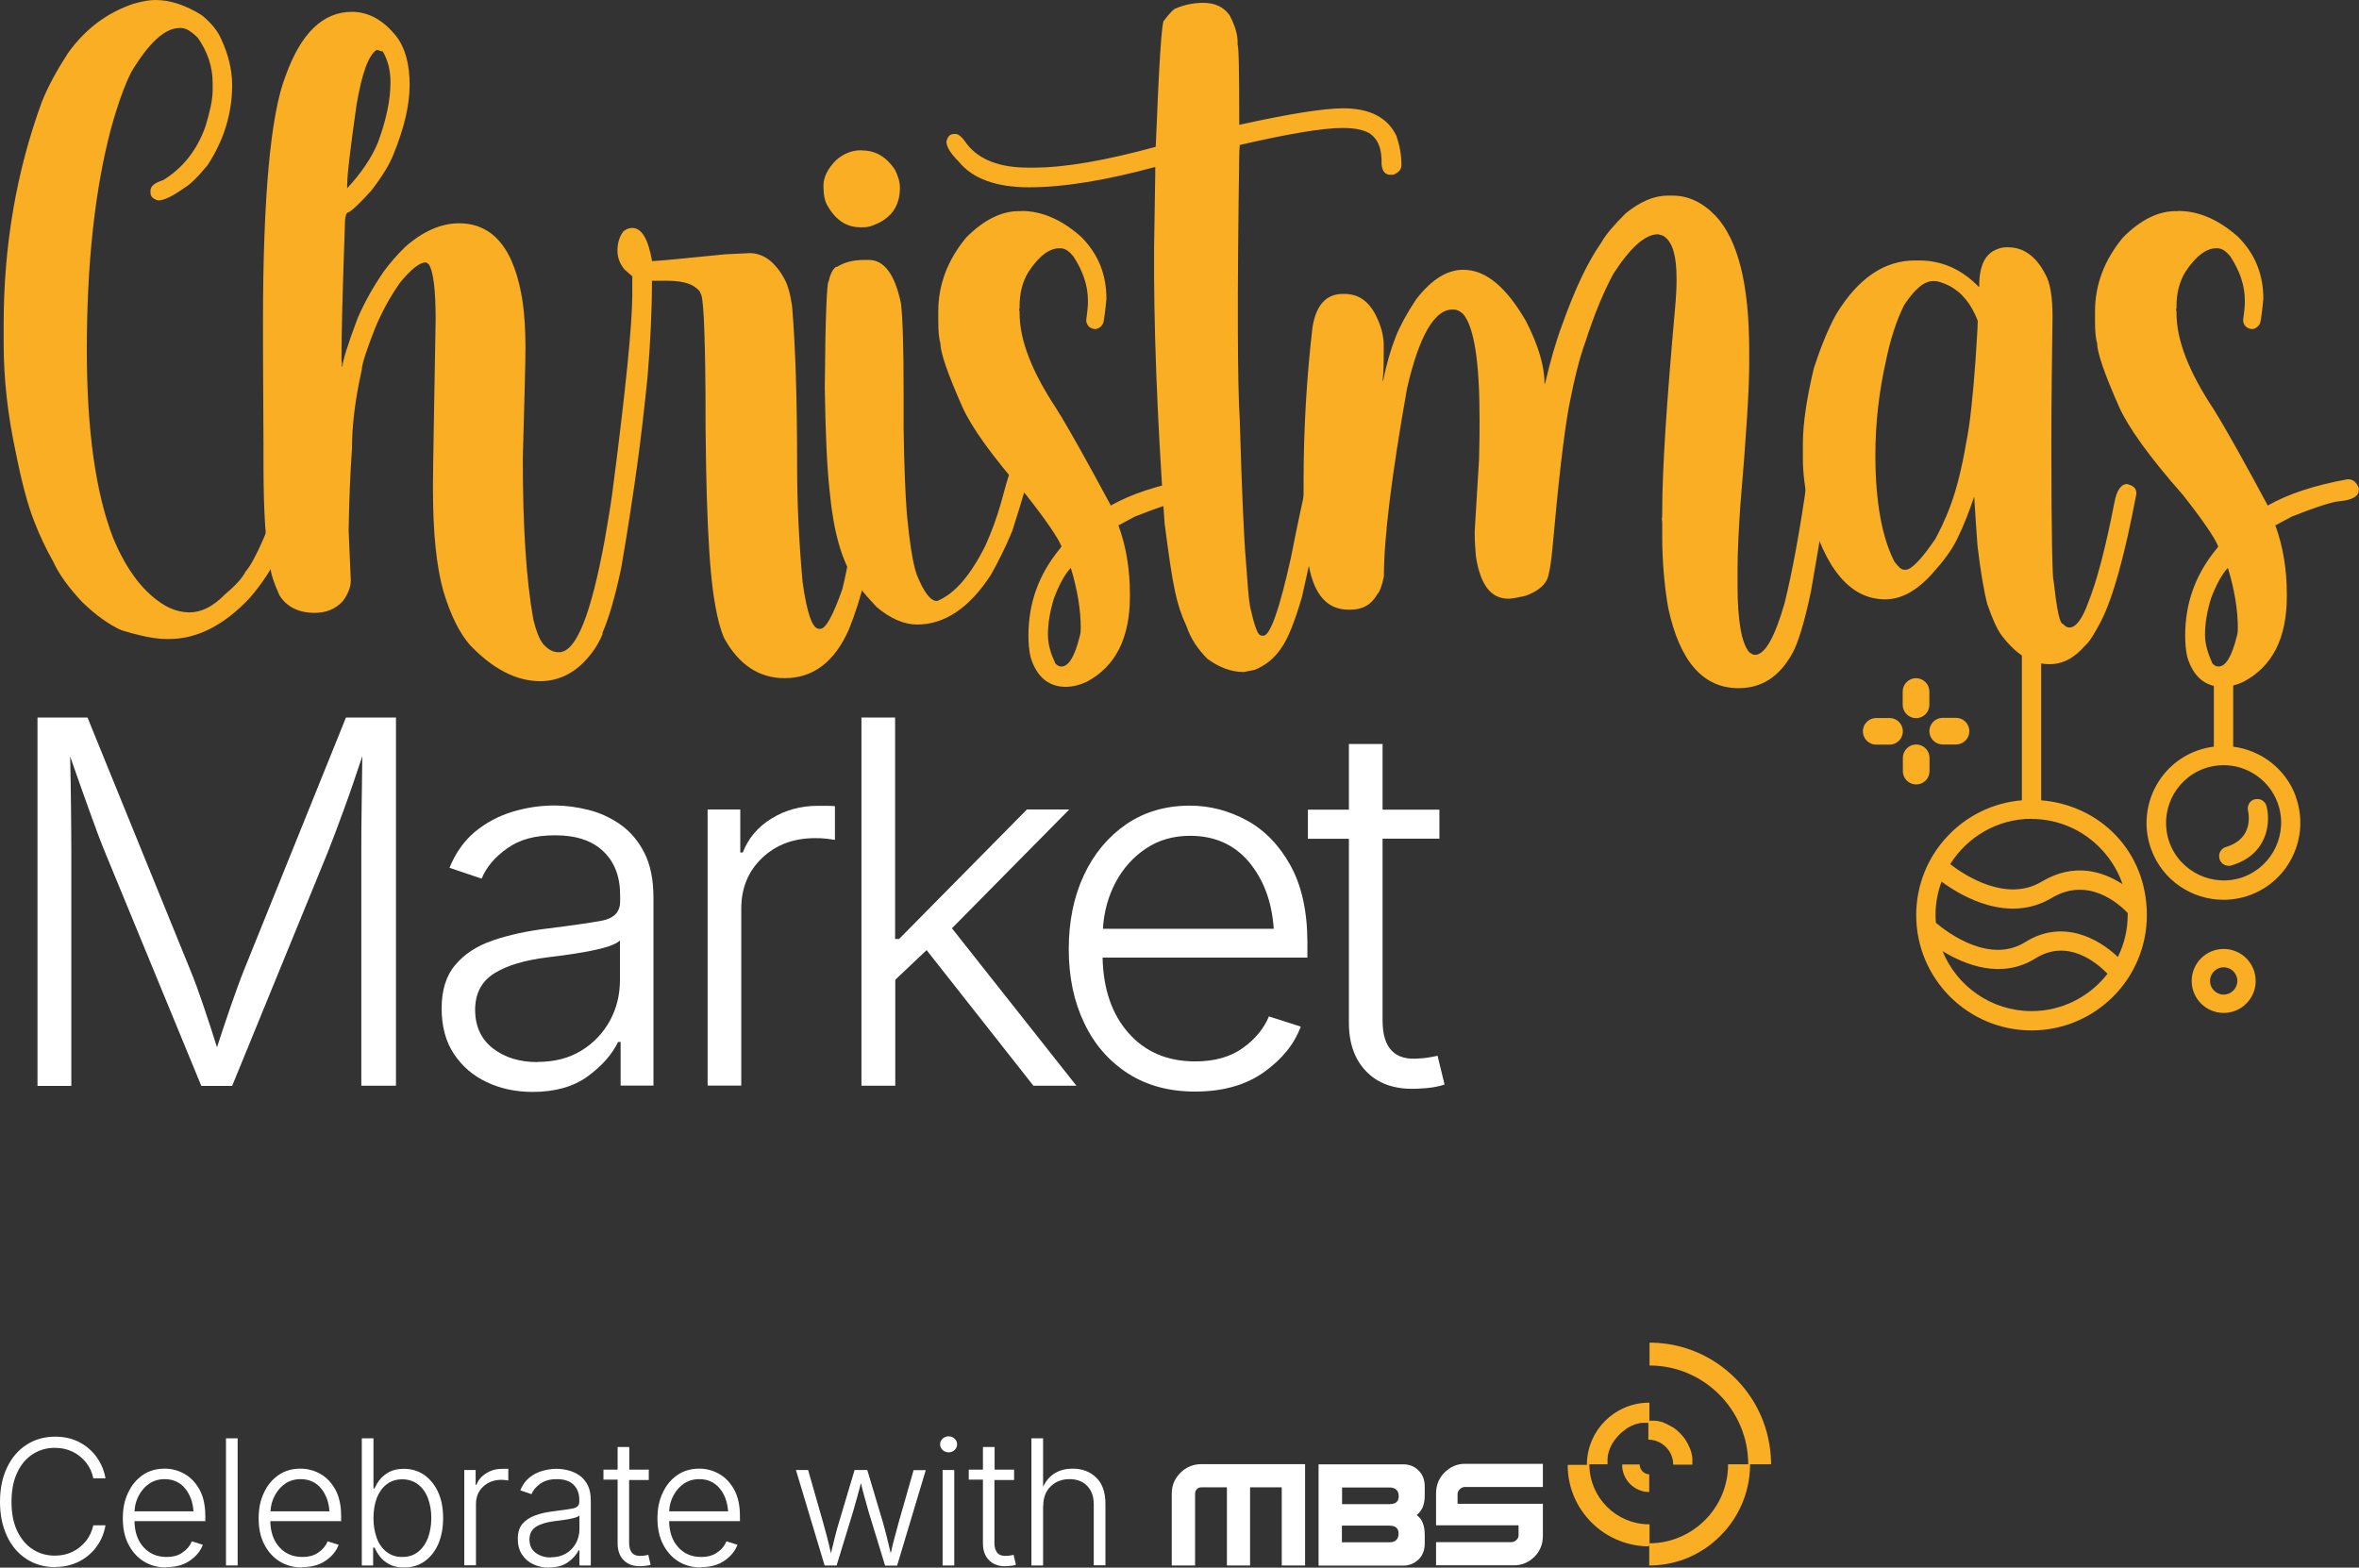
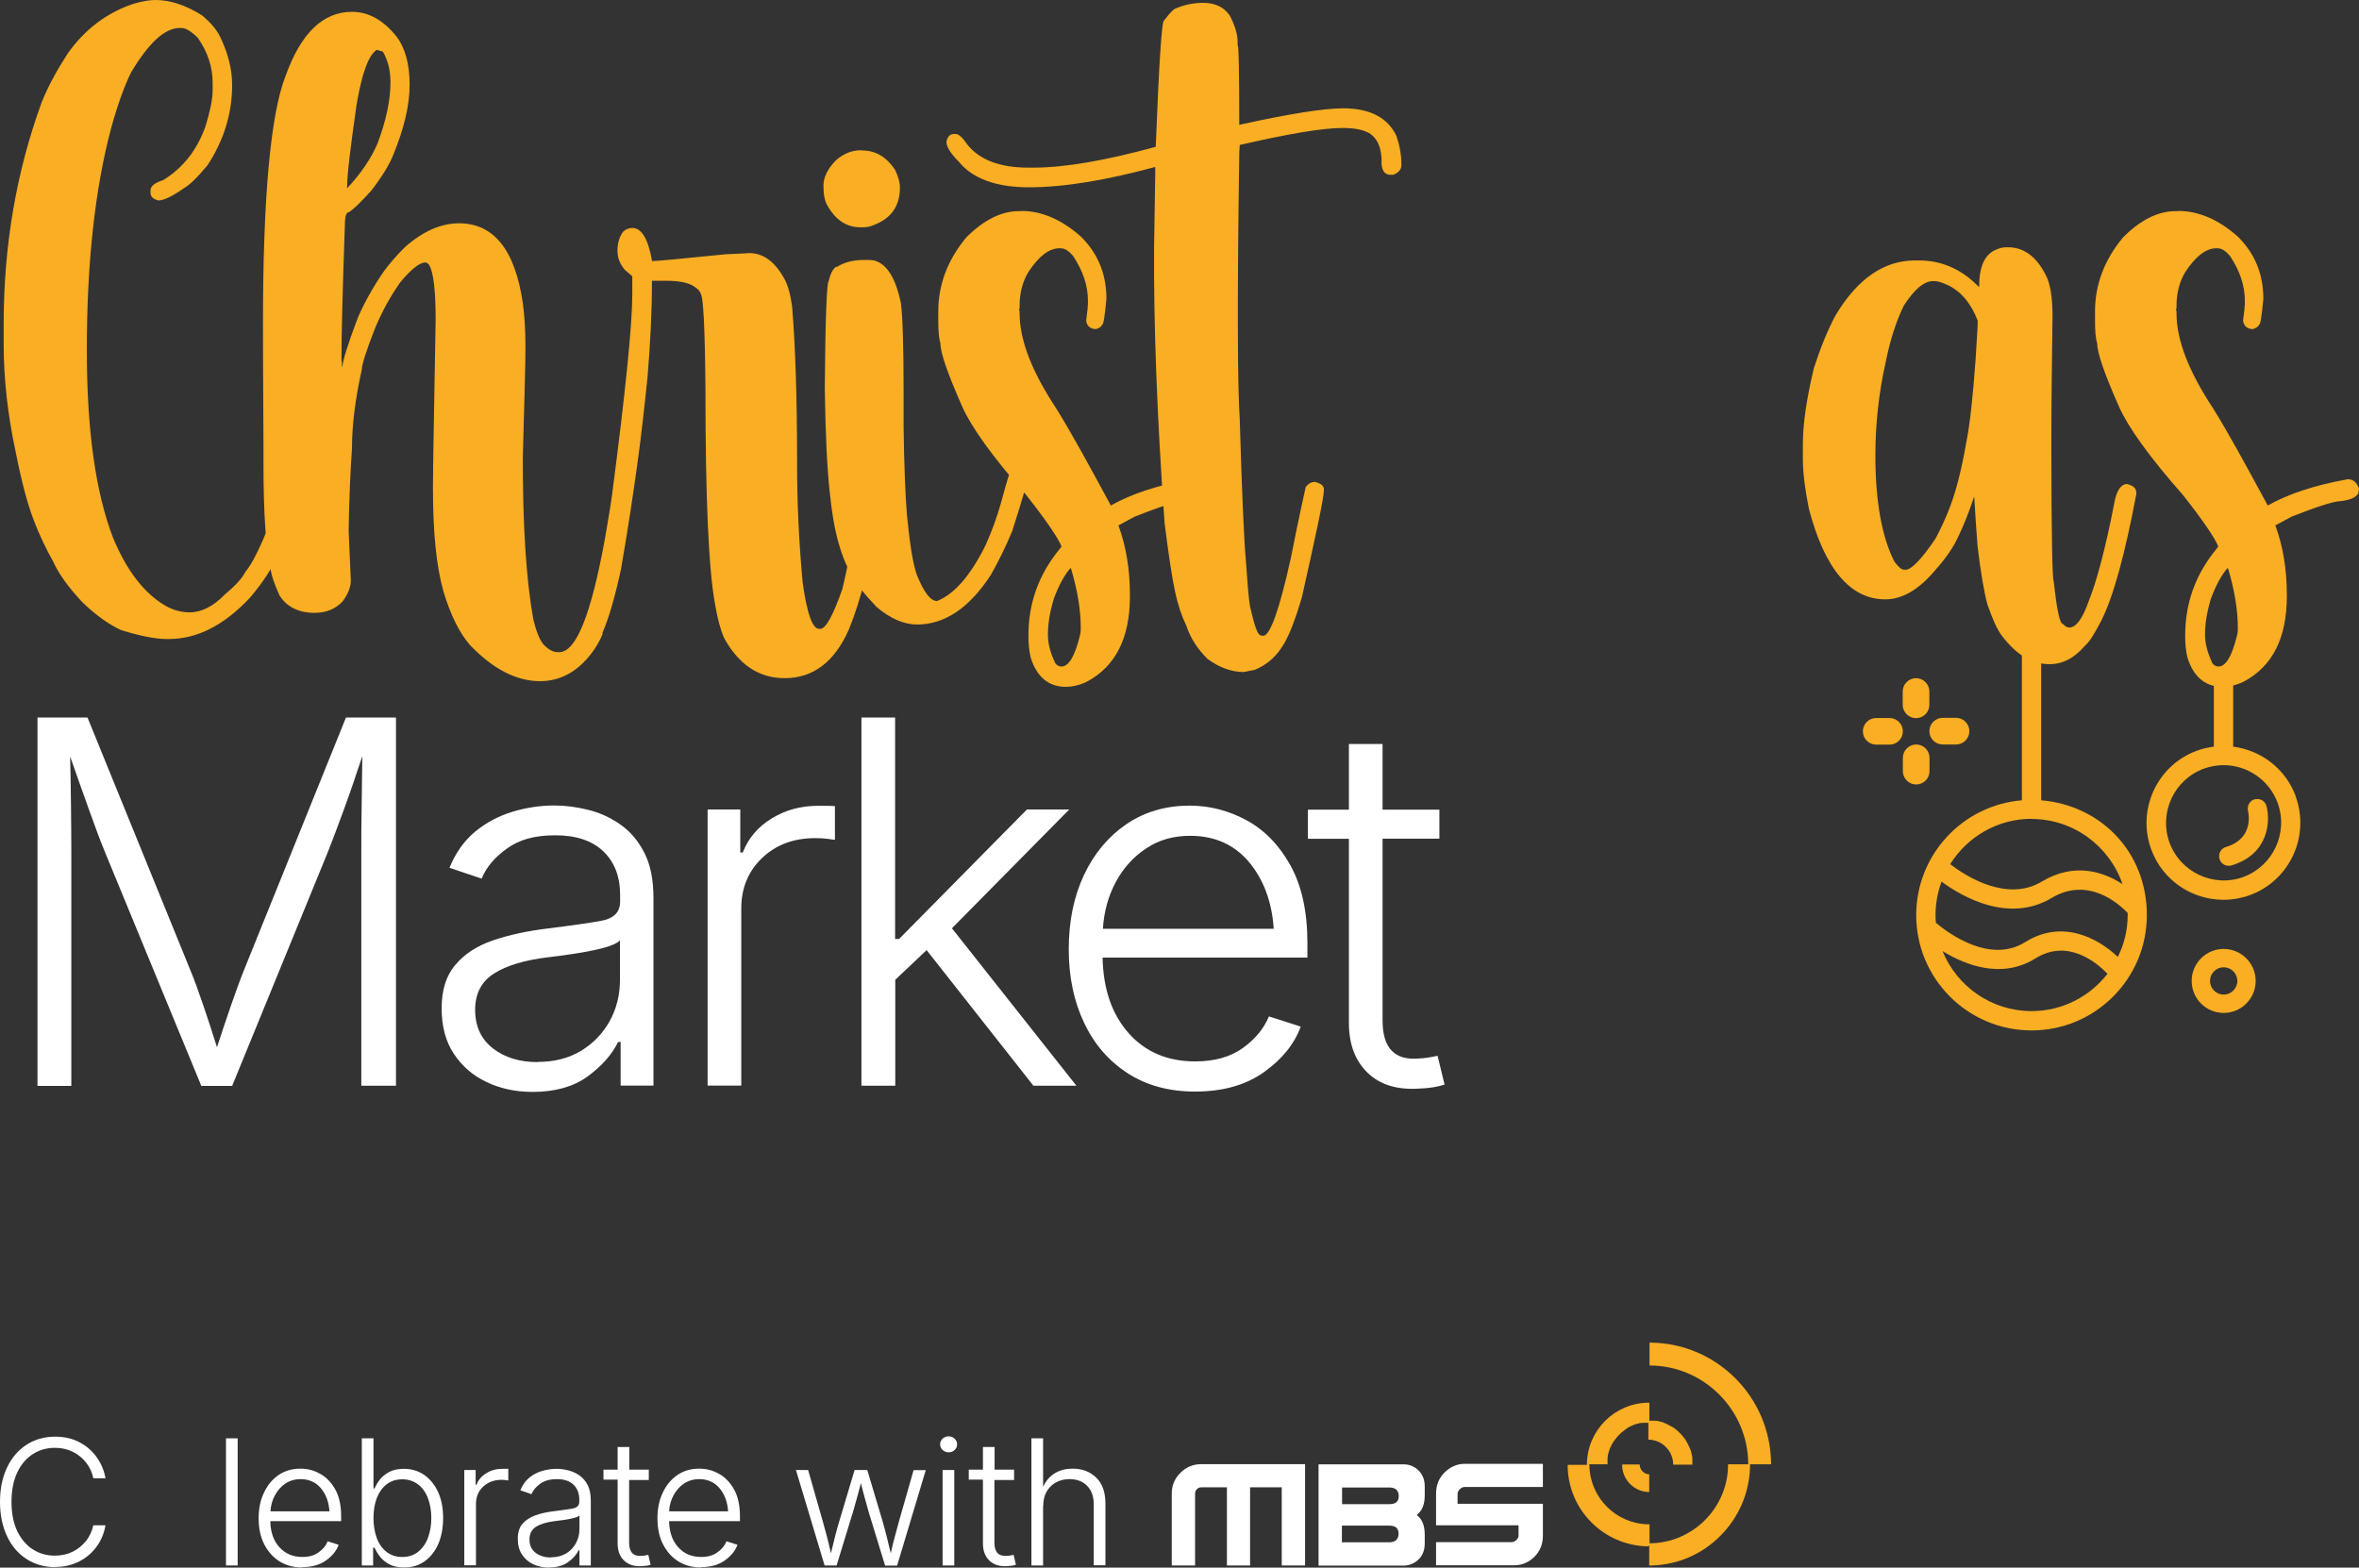
<svg xmlns="http://www.w3.org/2000/svg" id="Ebene_1" viewBox="0 0 141.55 94.08">
  <rect x="0" y="0" width="141.55" height="94.08" fill="#333333" stroke="none" />
  <defs>
    <style>.cls-1{fill:#fff;}.cls-2{fill:#f9ae23;}</style>
  </defs>
  <path class="cls-2" d="M12.12.92c.56.46.96.96,1.15,1.42.43.92.66,1.85.66,2.77,0,1.68-.49,3.3-1.48,4.81-.63.76-1.09,1.19-1.38,1.35-.69.49-1.22.76-1.58.76-.33-.1-.46-.23-.46-.49v-.1c0-.26.23-.46.76-.63,1.19-.73,2.04-1.81,2.54-3.23.26-.86.43-1.58.43-2.18v-.43c0-.96-.3-1.85-.89-2.7-.4-.4-.73-.59-.99-.59h-.1c-.89,0-1.85.89-2.9,2.64-.4.79-.82,1.95-1.22,3.4-.96,3.63-1.45,8.05-1.45,13.29,0,4.81.53,8.57,1.58,11.28.82,1.98,1.88,3.33,3.13,4.06.46.26.96.4,1.45.4.73,0,1.42-.36,2.11-1.06.63-.53,1.06-.99,1.25-1.38.59-.69,1.38-2.51,2.41-5.51.13-.2.3-.3.43-.3h.13c.33.1.49.26.49.53v.03c0,.36-.46,1.75-1.45,4.12-.4.92-.99,1.81-1.75,2.7-1.55,1.65-3.17,2.47-4.85,2.47h-.16c-.69,0-1.62-.2-2.7-.53-.73-.33-1.52-.89-2.34-1.68-.86-.92-1.42-1.71-1.75-2.44-.43-.76-.82-1.58-1.15-2.44-.36-.92-.73-2.27-1.09-4.09-.49-2.27-.73-4.45-.73-6.53v-1.19C.22,14.74.98,10.32,2.49,6.17c.4-1.02.96-2.01,1.58-2.97C5.1,1.75,6.42.76,8,.23c.53-.16.99-.23,1.32-.23.89,0,1.81.3,2.8.92Z" />
  <path class="cls-2" d="M36.16,38.05c-.26.63-.66,1.22-1.15,1.71-.76.76-1.65,1.12-2.6,1.12-1.42,0-2.84-.73-4.22-2.18-.63-.73-1.15-1.78-1.58-3.2-.43-1.52-.63-3.56-.63-6.13v-.26c0-1.15.07-4.45.16-9.93,0-1.75-.13-2.87-.4-3.3-.1-.1-.17-.13-.2-.13-.36,0-.86.4-1.52,1.19-.63.89-1.12,1.81-1.52,2.77-.53,1.35-.79,2.18-.79,2.47-.4,1.78-.59,3.36-.59,4.75-.1,1.42-.17,3.03-.2,4.91l.13,3c0,.4-.17.82-.49,1.25-.43.46-.99.69-1.68.69-.96,0-1.68-.36-2.11-1.05-.33-.73-.53-1.32-.56-1.78-.26-1.15-.4-3.17-.4-6.07v-1.15c-.03-4.45-.03-6.89-.03-7.35,0-7.58.46-12.53,1.35-14.81.92-2.57,2.24-3.86,3.99-3.86.99,0,1.88.49,2.67,1.48.53.69.79,1.68.79,2.9s-.33,2.6-.96,4.15c-.23.59-.66,1.32-1.35,2.21-.63.69-1.06,1.12-1.35,1.29-.16,0-.23.3-.23.89-.13,3.73-.2,6.36-.2,7.91.03.23.03.36.03.46h.03c0-.3.3-1.29.92-2.93.4-.92.92-1.85,1.55-2.77.36-.49.79-.99,1.29-1.48,1.09-.96,2.18-1.42,3.23-1.42,2.08,0,3.36,1.58,3.83,4.78.1.73.16,1.62.16,2.64,0,1.09-.07,3.3-.16,6.69,0,4.06.2,7.25.63,9.66.17.69.36,1.19.59,1.48.3.33.59.49.89.49h.07c1.02,0,1.91-2.24,2.74-6.76.13-.82.3-1.68.43-2.64.82-6.27,1.22-10.29,1.22-12.07v-1.09l-.46-.4c-.3-.36-.43-.73-.43-1.15,0-.46.13-.86.36-1.15.17-.13.33-.2.53-.2.56,0,.96.66,1.19,2.01l.03-.03h.13c.17,0,1.58-.13,4.25-.4.4-.03.86-.03,1.42-.07.86,0,1.55.53,2.11,1.55.2.36.36.92.46,1.65.2,2.41.3,5.57.3,9.56,0,2.14.1,4.45.33,6.99.26,1.88.59,2.8.99,2.8h.07c.33,0,.76-.79,1.32-2.37.3-1.22.66-3.1,1.06-5.67.1-.4.26-.59.56-.59h.07c.36.1.53.26.53.49h.03c-.23,1.85-.53,3.56-.89,5.14-.26,1.09-.59,2.11-.96,3.03-.86,1.95-2.14,2.93-3.86,2.93-1.52,0-2.74-.79-3.63-2.41-.23-.53-.4-1.19-.53-1.95-.4-2.11-.59-6.43-.59-12.93-.03-3.79-.13-5.7-.3-5.8,0-.1-.13-.26-.4-.43-.36-.23-.92-.33-1.65-.33h-.86v.03c0,1.85-.1,3.73-.26,5.7-.2,1.95-.4,3.73-.63,5.37-.23,1.65-.53,3.69-.96,6.17-.36,1.68-.73,2.97-1.12,3.86ZM20.82,11.31c.86-.92,1.48-1.85,1.85-2.74.49-1.32.76-2.54.76-3.63,0-.76-.17-1.35-.46-1.85-.03,0-.16-.03-.36-.1-.49.3-.89,1.38-1.22,3.33-.36,2.54-.56,4.15-.56,4.85v.13Z" />
  <path class="cls-2" d="M51.75,9.03c.79,0,1.45.4,1.95,1.15.2.4.3.76.3,1.09,0,1.09-.53,1.85-1.58,2.24-.23.1-.43.13-.63.13h-.17c-.82,0-1.48-.43-1.98-1.32-.16-.26-.23-.66-.23-1.19,0-.49.26-1.02.76-1.52.46-.4.96-.59,1.45-.59h.13ZM50.2,16.03c.46-.3,1.02-.43,1.65-.43h.3c.89,0,1.55.86,1.91,2.6.1.79.16,2.54.16,5.28v2.14c.03,2.28.1,4.02.2,5.28.17,1.75.36,2.94.59,3.59.43,1.06.82,1.58,1.22,1.58,1.06-.43,2.01-1.55,2.9-3.33.4-.89.69-1.71.92-2.51.46-1.75.76-2.6.92-2.6.07-.03.17-.07.33-.1.36.07.56.23.53.49v.03c-.03.36-.4,1.65-1.09,3.82-.4.96-.82,1.81-1.29,2.64-1.29,1.98-2.77,2.97-4.42,2.97-.79,0-1.62-.36-2.44-1.06-.86-.92-1.29-1.48-1.32-1.65-.76-1.12-1.25-2.84-1.48-5.21-.17-1.52-.26-3.63-.3-6.27.03-4.25.13-6.4.23-6.4.1-.43.23-.73.46-.89Z" />
  <path class="cls-2" d="M61.28,12.66c1.25,0,2.44.53,3.59,1.55,1.02,1.02,1.52,2.24,1.52,3.73-.1,1.02-.17,1.55-.26,1.55-.03.1-.16.2-.36.26-.33,0-.53-.17-.59-.46v-.1c.07-.53.1-.82.1-.96v-.2c0-.89-.3-1.78-.89-2.67-.26-.3-.49-.46-.76-.46h-.07c-.59,0-1.22.46-1.85,1.42-.36.59-.53,1.29-.53,2.04v.13s-.03.07-.03.1.03.07.03.1v.1c0,1.62.73,3.5,2.21,5.74.86,1.38,1.91,3.3,3.23,5.74,0,.03.03.07.03.07,1.22-.69,2.8-1.22,4.81-1.58.33,0,.53.2.66.53v.13c0,.36-.4.59-1.15.66-.43.03-1.38.33-2.87.92l-.99.53c.46,1.25.69,2.64.69,4.15v.1c0,2.51-.86,4.22-2.6,5.14-.43.2-.86.3-1.25.3-1.02,0-1.75-.59-2.11-1.78-.1-.43-.13-.86-.13-1.29,0-1.98.63-3.69,1.88-5.21.07-.07.1-.13.1-.16-.2-.49-.89-1.52-2.11-3.07-2.04-2.31-3.3-4.09-3.83-5.28-.89-2.01-1.32-3.26-1.32-3.82-.1-.33-.13-.79-.13-1.35v-.56c0-1.62.56-3.1,1.68-4.45,1.06-1.06,2.11-1.58,3.17-1.58h.13ZM63.29,39.77c.13.17.26.23.4.23.43,0,.79-.59,1.09-1.78.07-.23.07-.4.07-.53,0-1.09-.2-2.28-.59-3.59h-.03c-.36.4-.69,1.02-.99,1.81-.23.76-.36,1.48-.36,2.18,0,.56.16,1.12.43,1.68Z" />
  <path class="cls-2" d="M73.77.89c.33.63.53,1.22.49,1.81.07,0,.1,1.58.1,4.72v.07c3-.66,5.08-.99,6.23-.99,1.62,0,2.67.56,3.2,1.65.2.59.3,1.15.3,1.71v.07c0,.23-.16.43-.49.56h-.17c-.3,0-.49-.2-.53-.63.03-.96-.23-1.55-.76-1.88-.36-.2-.89-.3-1.58-.3-1.22,0-3.3.36-6.17,1.02-.03.36-.03.59-.03.63-.13,8.64-.1,13.92.03,15.83.13,4.48.26,7.29.36,8.38.1,1.42.17,2.37.26,2.87.26,1.15.46,1.71.63,1.71,0,.03.07.03.17.03.4,0,.96-1.55,1.65-4.68.5-2.54.83-3.96.89-4.25.17-.2.33-.3.56-.3.36.1.53.23.53.46v.03c0,.46-.46,2.6-1.32,6.43-.43,1.45-.82,2.47-1.25,3.07-.4.59-.92,1.02-1.58,1.29-.13.03-.36.07-.66.13-.73,0-1.45-.26-2.18-.79-.59-.59-1.02-1.25-1.25-1.95-.3-.63-.53-1.32-.69-2.08-.2-.92-.4-2.31-.63-4.12-.46-6.46-.66-11.97-.63-16.55l.07-4.42v-.4c-2.93.79-5.44,1.22-7.58,1.22-1.98,0-3.4-.53-4.22-1.55-.49-.49-.73-.89-.73-1.19.07-.3.2-.46.46-.46h.1c.17,0,.4.2.69.63.73.92,1.95,1.39,3.66,1.39h.3c1.91,0,4.35-.43,7.35-1.25v-.03c.2-5.04.36-7.55.5-7.55.36-.49.63-.73.72-.73.53-.23,1.09-.33,1.62-.33.69,0,1.22.23,1.58.73Z" />
-   <path class="cls-2" d="M100.38,11.74c.92,0,1.78.4,2.57,1.22,1.35,1.45,2.01,4.15,2.01,8.08v.82c0,1.45-.17,4.25-.53,8.44-.1,1.48-.17,2.8-.17,3.92v.89c0,2.11.23,3.46.69,4.02.13.1.23.17.36.17.59,0,1.19-1.06,1.78-3.13.46-1.88.92-4.35,1.35-7.42.07-.49.3-.73.66-.73.33,0,.5.1.56.3v.23c0,.89-.33,3.2-.99,6.92-.4,1.91-.79,3.17-1.15,3.79-.76,1.35-1.81,2.04-3.2,2.04-2.14,0-3.53-1.62-4.22-4.81-.23-1.32-.36-2.77-.36-4.35v-.63c0-.17,0-.26-.03-.36.03-.1.03-.2.03-.36v-.13c0-2.44.26-6.46.76-12.04.07-.76.1-1.35.1-1.75v-.17c0-1.32-.23-2.11-.69-2.47-.1-.1-.26-.13-.43-.17-.76,0-1.65.79-2.67,2.37-.59,1.09-1.15,2.44-1.68,4.09-.33.89-.66,2.18-.99,3.89-.3,1.65-.63,4.48-.99,8.54-.1,1.06-.23,1.65-.33,1.85-.23.43-.66.73-1.29.96-.46.1-.79.17-1.02.17-1.05,0-1.68-.82-1.95-2.54-.03-.43-.07-.86-.07-1.32v-.2c0-.13.1-1.58.26-4.32.03-1.06.03-1.85.03-2.41,0-3.43-.33-5.54-.99-6.3-.2-.17-.36-.26-.53-.26h-.13c-1.05,0-1.98,1.58-2.7,4.72-.92,5.18-1.39,8.97-1.39,11.28-.1.53-.23.89-.4,1.09-.36.63-.89.92-1.62.92h-.1c-1.25,0-2.04-.86-2.37-2.57-.2-1.02-.33-2.37-.33-4.09v-1.02c0-3.3.2-6.36.53-9.23.2-1.35.82-2.04,1.81-2.04h.13c.82,0,1.42.43,1.85,1.25.33.66.49,1.25.49,1.85v.07c0,.86,0,1.55-.07,2.04h.03c.2-.99.46-1.88.76-2.64.23-.59.63-1.35,1.22-2.24.92-1.19,1.85-1.78,2.83-1.78,1.35,0,2.57,1.02,3.76,3.07.76,1.48,1.12,2.74,1.12,3.76h.03c.3-1.29.63-2.47,1.05-3.59.73-2.04,1.48-3.66,2.31-4.85.3-.53.79-1.09,1.48-1.78.86-.69,1.68-1.06,2.51-1.06h.26Z" />
  <path class="cls-2" d="M120.49,14.84c.92,0,1.68.53,2.24,1.62.3.53.43,1.38.43,2.54-.03,2.47-.07,4.95-.07,7.42v.49c0,5.28.07,7.91.13,7.91.2,1.75.36,2.64.59,2.64.1.13.23.2.36.2.4,0,.79-.53,1.15-1.55.49-1.22,1.02-3.2,1.55-5.94.13-.73.4-1.12.76-1.12.4.1.56.26.56.56v.03c-.69,3.66-1.39,6.2-2.11,7.62-.4.76-.69,1.25-.96,1.48-.66.76-1.35,1.12-2.14,1.12-1.06,0-1.98-.56-2.84-1.68-.33-.43-.59-1.06-.89-1.91-.2-.76-.4-1.91-.59-3.5-.07-.86-.13-1.85-.2-2.97-.3.89-.63,1.75-1.02,2.54-.33.69-.86,1.38-1.52,2.11-.92,1.02-1.85,1.52-2.8,1.52-2.08,0-3.63-1.81-4.58-5.44-.23-1.15-.36-2.14-.36-2.97v-.92c0-1.22.23-2.74.66-4.55.4-1.22.82-2.28,1.32-3.2,1.32-2.18,2.9-3.26,4.75-3.26h.23c1.38,0,2.57.53,3.59,1.58h.03v-.03c0-1.25.36-1.98,1.12-2.24.16-.07.33-.1.56-.1h.03ZM113.69,33.73c.23.3.4.46.56.46h.13c.33-.03.92-.63,1.75-1.85.26-.49.59-1.15.89-1.95.36-.96.69-2.24.96-3.82.23-1.12.4-2.77.56-4.95.07-1.19.13-1.95.13-2.28v-.1c-.4-1.02-.96-1.71-1.75-2.11-.36-.17-.66-.26-.82-.26h-.1c-.56,0-1.12.49-1.75,1.45-.46.92-.82,2.04-1.09,3.36-.4,1.78-.63,3.66-.63,5.64,0,2.8.4,4.95,1.15,6.4Z" />
  <path class="cls-2" d="M130.7,12.66c1.25,0,2.44.53,3.59,1.55,1.02,1.02,1.52,2.24,1.52,3.73-.1,1.02-.17,1.55-.26,1.55-.03.1-.17.2-.36.26-.33,0-.53-.17-.59-.46v-.1c.07-.53.1-.82.1-.96v-.2c0-.89-.3-1.78-.89-2.67-.26-.3-.49-.46-.76-.46h-.07c-.59,0-1.22.46-1.85,1.42-.36.59-.53,1.29-.53,2.04v.13s-.03.07-.03.1.03.07.03.1v.1c0,1.62.73,3.5,2.21,5.74.86,1.38,1.91,3.3,3.23,5.74,0,.03.03.07.03.07,1.22-.69,2.8-1.22,4.81-1.58.33,0,.53.2.66.53v.13c0,.36-.4.59-1.15.66-.43.03-1.38.33-2.87.92l-.99.53c.46,1.25.69,2.64.69,4.15v.1c0,2.51-.86,4.22-2.61,5.14-.43.2-.86.3-1.25.3-1.02,0-1.75-.59-2.11-1.78-.1-.43-.13-.86-.13-1.29,0-1.98.63-3.69,1.88-5.21.07-.07.1-.13.1-.16-.2-.49-.89-1.52-2.11-3.07-2.04-2.31-3.3-4.09-3.83-5.28-.89-2.01-1.32-3.26-1.32-3.82-.1-.33-.13-.79-.13-1.35v-.56c0-1.62.56-3.1,1.68-4.45,1.05-1.06,2.11-1.58,3.17-1.58h.13ZM132.72,39.77c.13.17.26.23.4.23.43,0,.79-.59,1.09-1.78.07-.23.07-.4.07-.53,0-1.09-.2-2.28-.59-3.59h-.03c-.36.4-.69,1.02-.99,1.81-.23.76-.36,1.48-.36,2.18,0,.56.17,1.12.43,1.68Z" />
  <path class="cls-1" d="M2.25,65.16v-22.1h3l6.17,15.16c.23.55.49,1.26.78,2.12s.57,1.7.82,2.51c.26-.79.53-1.62.83-2.48.3-.86.56-1.58.79-2.15l6.12-15.16h3v22.1h-2.08v-14.03c0-.78,0-1.69.02-2.71.01-1.03.03-2.04.04-3.04-.36,1.09-.72,2.15-1.1,3.19-.38,1.04-.7,1.89-.97,2.57l-5.74,14.03h-1.85l-5.78-14.03c-.27-.65-.58-1.49-.95-2.52-.37-1.03-.75-2.1-1.14-3.22.02.94.04,1.93.05,2.97.01,1.04.02,1.96.02,2.77v14.03h-2.02Z" />
  <path class="cls-1" d="M31.95,65.53c-1.01,0-1.93-.2-2.75-.59-.83-.39-1.48-.96-1.97-1.7-.49-.74-.73-1.65-.73-2.73s.27-1.96.82-2.6c.54-.65,1.29-1.14,2.25-1.47.96-.33,2.06-.57,3.31-.72,1.37-.17,2.44-.32,3.2-.46.76-.14,1.13-.52,1.13-1.16v-.39c0-1.11-.34-1.98-1.01-2.62s-1.63-.96-2.88-.96-2.15.26-2.88.78c-.74.52-1.25,1.12-1.54,1.82l-1.93-.65c.37-.9.88-1.62,1.54-2.17.66-.54,1.41-.94,2.23-1.19.83-.25,1.67-.38,2.53-.38.65,0,1.33.09,2.02.26.69.17,1.33.46,1.93.88.59.41,1.07.97,1.44,1.69.37.72.55,1.62.55,2.72v11.26h-1.97v-2.62h-.15c-.37.76-.98,1.45-1.83,2.07s-1.96.93-3.3.93ZM32.25,63.73c1.01,0,1.88-.22,2.62-.67.74-.45,1.31-1.05,1.72-1.79.41-.75.61-1.57.61-2.47v-2.36c-.19.18-.54.33-1.07.47-.52.13-1.09.24-1.69.33s-1.12.16-1.56.21c-1.39.17-2.47.49-3.23.97-.76.48-1.14,1.21-1.14,2.19s.36,1.76,1.07,2.31c.71.55,1.6.82,2.67.82Z" />
  <path class="cls-1" d="M42.46,65.16v-16.58h1.96v2.58h.15c.33-.85.9-1.53,1.73-2.04.83-.51,1.75-.76,2.78-.76.16,0,.34,0,.53,0s.36.01.49.02v2.02c-.07,0-.22-.03-.45-.06s-.47-.04-.74-.04c-1.29,0-2.35.4-3.18,1.19s-1.25,1.81-1.25,3.03v10.63h-2.02Z" />
  <path class="cls-1" d="M51.69,65.16v-22.1h2.02v13.29h.24l7.67-7.77h2.54l-7.04,7.13,7.47,9.45h-2.58l-6.41-8.14-1.88,1.78v6.36h-2.02Z" />
  <path class="cls-1" d="M71.71,65.51c-1.55,0-2.89-.36-4.03-1.09-1.13-.73-2.01-1.73-2.62-3.02-.62-1.29-.93-2.76-.93-4.43s.3-3.15.91-4.45c.61-1.3,1.46-2.31,2.55-3.06,1.09-.74,2.36-1.11,3.8-1.11,1.21,0,2.35.3,3.43.89s1.95,1.5,2.62,2.71c.67,1.22,1.01,2.76,1.01,4.64v.88h-12.29c.04,1.89.56,3.4,1.56,4.53,1,1.13,2.33,1.7,4,1.7,1.16,0,2.11-.27,2.85-.8.74-.53,1.27-1.17,1.57-1.9l1.91.61c-.38,1.04-1.11,1.95-2.2,2.73-1.09.78-2.47,1.17-4.15,1.17ZM66.17,55.74h10.26c-.11-1.61-.6-2.94-1.48-4-.88-1.05-2.06-1.58-3.54-1.58-1,0-1.88.25-2.64.76-.76.5-1.37,1.18-1.82,2.02s-.71,1.78-.77,2.8Z" />
  <path class="cls-1" d="M86.37,48.58v1.75h-3.41v10.92c0,1.66.74,2.42,2.22,2.27.14,0,.31-.02.51-.05.2-.03.39-.07.57-.11l.42,1.73c-.42.14-.93.22-1.51.24-1.31.09-2.35-.22-3.1-.94-.75-.72-1.13-1.72-1.13-3v-11.05h-2.46v-1.75h2.46v-3.94h2.02v3.94h3.41Z" />
  <path class="cls-1" d="M3.31,94.05c-.64,0-1.21-.16-1.71-.48-.5-.32-.89-.77-1.17-1.36-.28-.59-.43-1.28-.43-2.07s.14-1.49.43-2.08c.28-.59.67-1.04,1.17-1.36.5-.32,1.07-.48,1.71-.48.54,0,1.03.11,1.45.33s.77.52,1.04.9.45.8.53,1.27h-.73c-.07-.35-.21-.66-.43-.94-.21-.27-.48-.49-.8-.65-.32-.16-.68-.24-1.08-.24-.48,0-.91.12-1.31.37-.39.25-.71.61-.94,1.1-.23.48-.35,1.07-.35,1.77s.12,1.29.35,1.77c.24.48.55.85.94,1.09.39.25.83.37,1.31.37.4,0,.76-.08,1.08-.24s.58-.38.8-.65c.21-.27.35-.58.43-.93h.73c-.08.46-.25.89-.52,1.26-.27.38-.62.68-1.04.9-.43.22-.91.34-1.46.34Z" />
-   <path class="cls-1" d="M9.99,94.07c-.54,0-1-.13-1.39-.38s-.69-.6-.91-1.04-.32-.95-.32-1.53.1-1.09.32-1.54c.21-.45.5-.8.88-1.06.38-.26.82-.38,1.31-.38.42,0,.81.1,1.18.31.37.2.67.52.91.94.23.42.35.95.35,1.6v.3h-4.25c.01.65.19,1.17.54,1.56s.81.59,1.38.59c.4,0,.73-.09.98-.28.26-.18.44-.4.54-.66l.66.21c-.13.36-.38.67-.76.94-.38.27-.85.4-1.43.4ZM8.07,90.7h3.54c-.04-.56-.21-1.02-.51-1.38-.3-.36-.71-.55-1.22-.55-.35,0-.65.09-.91.26-.26.17-.47.41-.63.7s-.25.61-.27.97Z" />
  <path class="cls-1" d="M14.26,86.32v7.63h-.7v-7.63h.7Z" />
  <path class="cls-1" d="M18.14,94.07c-.54,0-1-.13-1.39-.38s-.69-.6-.91-1.04-.32-.95-.32-1.53.1-1.09.32-1.54c.21-.45.5-.8.88-1.06.38-.26.82-.38,1.31-.38.42,0,.81.1,1.18.31.37.2.67.52.91.94.23.42.35.95.35,1.6v.3h-4.25c.01.65.19,1.17.54,1.56s.81.59,1.38.59c.4,0,.73-.09.98-.28.26-.18.44-.4.54-.66l.66.21c-.13.36-.38.67-.76.94-.38.27-.85.4-1.43.4ZM16.23,90.7h3.54c-.04-.56-.21-1.02-.51-1.38-.3-.36-.71-.55-1.22-.55-.35,0-.65.09-.91.26-.26.17-.47.41-.63.7s-.25.61-.27.97Z" />
  <path class="cls-1" d="M24.23,94.07c-.34,0-.63-.06-.87-.19-.23-.12-.42-.28-.56-.46-.14-.18-.25-.37-.33-.54h-.08v1.07h-.68v-7.63h.7v3.01h.06c.08-.17.18-.35.32-.53.14-.18.33-.33.56-.46.23-.12.52-.19.88-.19.46,0,.87.12,1.23.37.35.25.63.59.83,1.03.2.44.3.96.3,1.55s-.1,1.11-.29,1.56c-.2.45-.47.79-.82,1.04s-.76.37-1.23.37ZM24.14,93.44c.37,0,.69-.1.95-.31.26-.21.46-.49.59-.84.13-.35.2-.75.2-1.19s-.07-.83-.2-1.18-.33-.63-.59-.83c-.26-.2-.58-.31-.95-.31s-.68.1-.94.3c-.26.2-.45.47-.59.82-.13.35-.2.75-.2,1.2s.07.86.2,1.21.33.63.59.83c.26.2.57.3.93.3Z" />
  <path class="cls-1" d="M27.86,93.95v-5.73h.68v.89h.05c.11-.29.31-.53.6-.7.28-.18.6-.26.96-.26.05,0,.12,0,.18,0,.07,0,.12,0,.17,0v.7s-.08-.01-.15-.02c-.08-.01-.16-.02-.26-.02-.44,0-.81.14-1.1.41s-.43.62-.43,1.05v3.67h-.7Z" />
  <path class="cls-1" d="M32.95,94.08c-.35,0-.67-.07-.95-.2s-.51-.33-.68-.59c-.17-.26-.25-.57-.25-.94s.09-.68.28-.9c.19-.22.45-.39.78-.51s.71-.2,1.14-.25c.47-.06.84-.11,1.1-.16s.39-.18.39-.4v-.13c0-.38-.12-.68-.35-.9-.23-.22-.56-.33-.99-.33s-.74.09-1,.27c-.25.18-.43.39-.53.63l-.67-.23c.13-.31.3-.56.53-.75.23-.19.49-.33.77-.41s.58-.13.87-.13c.23,0,.46.03.7.09.24.06.46.16.67.3s.37.34.5.58c.13.25.19.56.19.94v3.89h-.68v-.91h-.05c-.13.26-.34.5-.63.71s-.68.32-1.14.32ZM33.06,93.46c.35,0,.65-.08.91-.23.26-.16.45-.36.59-.62.14-.26.21-.54.21-.85v-.81c-.06.06-.19.12-.37.16-.18.05-.38.08-.58.11-.21.03-.39.05-.54.07-.48.06-.85.17-1.12.34-.26.17-.39.42-.39.76s.12.61.37.8c.25.19.55.28.92.28Z" />
  <path class="cls-1" d="M38.93,88.22v.6h-1.18v3.77c0,.57.26.83.77.78.05,0,.11,0,.18-.02.07-.01.14-.02.2-.04l.14.6c-.15.05-.32.07-.52.08-.45.03-.81-.08-1.07-.33-.26-.25-.39-.59-.39-1.04v-3.82h-.85v-.6h.85v-1.36h.7v1.36h1.18Z" />
  <path class="cls-1" d="M42.07,94.07c-.54,0-1-.13-1.39-.38s-.69-.6-.91-1.04-.32-.95-.32-1.53.1-1.09.32-1.54c.21-.45.5-.8.88-1.06.38-.26.82-.38,1.31-.38.42,0,.81.1,1.18.31.37.2.67.52.91.94.23.42.35.95.35,1.6v.3h-4.25c.01.65.19,1.17.54,1.56s.81.59,1.38.59c.4,0,.73-.09.98-.28.26-.18.44-.4.54-.66l.66.21c-.13.36-.38.67-.76.94-.38.27-.85.4-1.43.4ZM40.15,90.7h3.54c-.04-.56-.21-1.02-.51-1.38-.3-.36-.71-.55-1.22-.55-.35,0-.65.09-.91.26-.26.17-.47.41-.63.7s-.25.61-.27.97Z" />
  <path class="cls-1" d="M49.48,93.95l-1.72-5.73h.73l.88,3.08c.07.27.15.57.24.88s.16.66.25,1.04c.09-.37.17-.71.25-1.02s.16-.62.25-.9l.92-3.08h.76l.92,3.08c.08.28.16.57.24.89.08.31.16.66.25,1.03.08-.37.16-.71.25-1.02.08-.31.16-.61.24-.89l.88-3.08h.73l-1.72,5.73h-.72l-.98-3.2c-.08-.28-.16-.57-.24-.86-.08-.29-.16-.59-.23-.89-.08.3-.16.6-.24.89s-.16.58-.24.85l-.98,3.2h-.72Z" />
  <path class="cls-1" d="M56.92,87.16c-.14,0-.26-.05-.36-.14-.1-.1-.15-.21-.15-.34s.05-.25.15-.34.22-.14.36-.14.26.05.36.14.15.21.15.34-.05.25-.15.34c-.1.1-.22.14-.36.14ZM56.56,93.95v-5.73h.7v5.73h-.7Z" />
  <path class="cls-1" d="M60.85,88.22v.6h-1.18v3.77c0,.57.26.83.77.78.05,0,.11,0,.18-.02.07-.01.14-.02.2-.04l.14.6c-.15.05-.32.07-.52.08-.45.03-.81-.08-1.07-.33-.26-.25-.39-.59-.39-1.04v-3.82h-.85v-.6h.85v-1.36h.7v1.36h1.18Z" />
  <path class="cls-1" d="M62.59,90.38v3.57h-.7v-7.63h.7v2.91c.18-.38.42-.65.73-.83s.65-.26,1.04-.26c.58,0,1.05.18,1.42.54s.55.88.55,1.56v3.7h-.7v-3.65c0-.47-.13-.84-.39-1.11s-.61-.41-1.06-.41-.83.14-1.13.43c-.3.29-.45.68-.45,1.17Z" />
  <path class="cls-2" d="M98.91,92.76s.05,0,.05,0v1.19s.07,0,.08,0c.02,0,.08,0,.08,0,1.55-.04,3.01-.67,4.11-1.78,1.1-1.1,1.73-2.56,1.78-4.11v-.18h1.26v-.17h0c-.05-1.88-.8-3.65-2.14-4.99-1.34-1.34-3.11-2.1-4.99-2.14h-.16s0,1.37,0,1.37h0c3.26,0,5.92,2.67,5.92,5.93h-1.21v.02c0,2.59-2.12,4.71-4.71,4.72h0s0-1.14,0-1.14h-.11c-1.91-.05-3.45-1.59-3.5-3.5v-.1s1.09,0,1.09,0v-.1s0-.05,0-.07c0-.02,0-.03,0-.05,0-.02,0-.05,0-.07,0-.02,0-.03,0-.05,0-.02,0-.05.01-.07,0-.02,0-.03,0-.05,0-.02,0-.05.01-.07,0-.02,0-.03.01-.05,0-.02.01-.05.02-.07,0-.02,0-.03.01-.05,0-.02.01-.04.02-.07,0-.02.01-.03.02-.05,0-.02.02-.04.02-.07,0-.01,0-.02.01-.04h0s.02-.05.03-.07c0-.01.01-.02.02-.03h0s.02-.05.03-.07c0-.01.01-.02.02-.03v-.02s.03-.04.04-.06c0-.01.01-.02.02-.03v-.02s.03-.04.04-.05l.03-.05s.02-.03.03-.05c0,0,.01-.02.02-.03l.02-.02s.02-.03.04-.05l.04-.05s.02-.03.04-.05l.02-.03c.09-.1.18-.19.28-.28l.03-.02s.04-.03.05-.04l.04-.03s.03-.03.05-.04l.04-.03s.04-.02.05-.04l.04-.03s.04-.02.06-.04h0s.02-.02.03-.02c.02-.01.04-.02.06-.03l.04-.02s.04-.02.06-.03h0s.02-.02.04-.02c.02,0,.05-.02.07-.03.01,0,.03-.01.04-.02.02,0,.05-.02.07-.03.01,0,.03-.01.04-.01.02,0,.05-.01.07-.02h0s.02,0,.04-.01c.02,0,.05-.01.07-.02.01,0,.03,0,.04-.01.02,0,.05-.01.07-.02.01,0,.03,0,.05,0,.03,0,.05,0,.08-.01.01,0,.03,0,.05,0,.03,0,.05,0,.08,0,.02,0,.03,0,.05,0,.03,0,.05,0,.08,0h.11s0,1.01,0,1.01h.06c.8.04,1.43.7,1.43,1.5h1.15s0-.07,0-.1c0-.03,0-.06,0-.08,0-.02,0-.03,0-.05,0-.03,0-.06,0-.08,0-.02,0-.03,0-.05,0-.03,0-.05-.01-.08,0-.02,0-.03,0-.05,0-.03-.01-.05-.02-.08,0-.02,0-.03-.01-.05,0-.03-.01-.05-.02-.08,0-.02,0-.03-.01-.05,0-.03-.02-.05-.02-.08l-.02-.05s-.02-.05-.03-.07c0-.02-.01-.03-.02-.05,0-.02-.02-.05-.03-.07l-.02-.04s-.02-.05-.03-.07c0-.01-.01-.02-.02-.03v-.02s-.03-.04-.04-.06l-.02-.04s-.03-.05-.04-.07c0,0-.01-.02-.02-.03v-.02s-.04-.04-.05-.06l-.03-.05s-.03-.04-.04-.05l-.03-.04s-.03-.04-.05-.06c0,0,0,0-.01-.01h0c-.09-.12-.2-.22-.31-.32l-.02-.02s-.04-.03-.06-.05h-.02s-.01-.03-.02-.03c-.02-.02-.04-.03-.07-.05l-.04-.03s-.04-.03-.07-.04h-.01s-.02-.02-.03-.02c-.02-.01-.04-.03-.07-.04h-.01s-.02-.02-.03-.02c-.02-.01-.05-.02-.07-.04h0s-.02-.02-.03-.02c-.02-.01-.04-.02-.07-.03h0s-.02-.01-.04-.02c-.02-.01-.05-.02-.07-.03h0s-.02-.01-.04-.02c-.02,0-.05-.02-.07-.03h0s-.03-.01-.04-.02c-.02,0-.05-.02-.08-.02h-.04s-.05-.03-.08-.03c-.02,0-.03,0-.05-.01-.03,0-.05-.01-.08-.02-.02,0-.03,0-.05,0-.03,0-.05,0-.08-.01-.02,0-.03,0-.05,0-.03,0-.05,0-.08,0h-.05s-.06,0-.08,0c-.03,0-.06,0-.08,0h0v-1.08h-.02s-.04,0-.06,0h-.03c-1.99.05-3.59,1.65-3.64,3.64v.03s0,.04,0,.06h-1.15s0,.04,0,.07c0,.03,0,.11,0,.11.04,1.24.55,2.4,1.43,3.28.88.88,2.04,1.38,3.28,1.43h.1s.05,0,.05,0Z" />
  <path class="cls-2" d="M98.96,89.53v-1.05c-.31-.01-.56-.26-.57-.57v-.02h-1.05v.06s0,.02,0,.03c0,.01,0,.07,0,.07.07.79.7,1.42,1.5,1.49,0,0,.03,0,.06,0,.02,0,.06,0,.06,0" />
  <path class="cls-1" d="M92.58,92.16c0,.51-.17.93-.5,1.26-.35.35-.76.52-1.23.52h-4.68v-1.39h4.52c.11,0,.21-.04.3-.13.08-.08.12-.15.13-.23v-.65h-4.95v-1.9c0-.51.17-.93.5-1.26.35-.35.76-.53,1.23-.53h4.68v1.39h-4.68c-.11,0-.21.04-.3.13-.09.09-.14.19-.14.28v.6h5.12v1.9Z" />
  <path class="cls-1" d="M70.83,88.39c.34-.34.76-.52,1.25-.52h6.23v6.08h-1.4v-4.69h-1.9v4.69h-1.39v-4.69h-1.54c-.1,0-.19.04-.26.11-.07.07-.11.16-.11.26v4.32h-1.4v-4.31c0-.49.17-.9.52-1.25" />
  <path class="cls-1" d="M83.93,89.79c0,.32-.18.48-.55.48h-2.85v-1h2.85c.37,0,.55.2.55.52M80.52,91.56h2.85c.37,0,.55.16.55.48s-.18.52-.55.52h-2.85v-1ZM85.02,90.91c.31-.24.47-.61.47-1.17v-.53c0-.39-.12-.71-.36-.95-.26-.26-.56-.38-.93-.38h-5.08v6.08h5.08c.36,0,.67-.13.93-.38.24-.24.36-.56.36-.95v-.53c0-.56-.16-.93-.47-1.17" />
  <path class="cls-2" d="M121.9,61.84c3.82,0,6.92-3.1,6.92-6.92s-2.8-6.6-6.34-6.89v-9.26c0-.32-.26-.58-.58-.58s-.58.26-.58.58v9.26c-3.55.29-6.34,3.27-6.34,6.89,0,3.82,3.1,6.92,6.92,6.92ZM121.9,60.68c-2.41,0-4.48-1.49-5.34-3.6,1.37.84,3.55,1.7,5.57.44,1.93-1.21,3.66.23,4.33.92-1.06,1.36-2.7,2.24-4.56,2.24ZM127.08,57.43c-1.2-1.14-3.34-2.28-5.56-.89-2.13,1.33-4.65-.56-5.36-1.16-.01-.16-.02-.31-.02-.47,0-.7.13-1.37.36-2,1.21.89,4.01,2.53,6.61.98,2.19-1.31,4.03.35,4.56.9,0,.04,0,.08,0,.12,0,.9-.21,1.75-.59,2.52ZM121.9,49.15c2.53,0,4.68,1.64,5.46,3.91-1.13-.73-2.86-1.34-4.85-.15-2.1,1.26-4.59-.35-5.49-1.05,1.02-1.63,2.83-2.72,4.88-2.72Z" />
  <path class="cls-2" d="M137.76,47.8c-.61-1.67-2.1-2.78-3.76-2.99v-4.08c0-.32-.26-.58-.58-.58s-.58.26-.58.58v4.08c-.34.04-.67.12-1.01.24-2.39.87-3.62,3.53-2.75,5.92.68,1.87,2.45,3.03,4.34,3.03.52,0,1.06-.09,1.58-.28,2.39-.87,3.62-3.53,2.75-5.92h0ZM134.62,52.63c-1.79.65-3.78-.27-4.44-2.06-.65-1.79.27-3.78,2.06-4.44.39-.14.79-.21,1.18-.21,1.41,0,2.74.87,3.25,2.27.65,1.79-.27,3.78-2.06,4.44Z" />
  <path class="cls-2" d="M135.31,47.96c-.31.08-.49.39-.42.7.04.17.35,1.67-1.32,2.17-.31.09-.48.41-.39.72.07.25.3.41.55.41.05,0,.11,0,.16-.02,2.22-.66,2.36-2.62,2.11-3.56-.08-.31-.39-.49-.7-.41h0Z" />
  <path class="cls-2" d="M113.38,43.09h-.8c-.44,0-.8.36-.8.8s.36.8.8.8h.8c.44,0,.8-.36.8-.8s-.36-.8-.8-.8Z" />
  <path class="cls-2" d="M115.77,41.5c0-.44-.36-.8-.8-.8s-.8.36-.8.8v.8c0,.44.36.8.8.8s.8-.36.8-.8v-.8Z" />
  <path class="cls-2" d="M116.57,44.68h.8c.44,0,.8-.36.8-.8s-.36-.8-.8-.8h-.8c-.44,0-.8.36-.8.8s.36.8.8.8Z" />
  <path class="cls-2" d="M114.98,47.08c.44,0,.8-.36.8-.8v-.8c0-.44-.36-.8-.8-.8s-.8.36-.8.8v.8c0,.44.36.8.8.8Z" />
  <path class="cls-2" d="M133.43,56.95c-1.06,0-1.92.86-1.92,1.92s.86,1.92,1.92,1.92,1.92-.86,1.92-1.92-.86-1.92-1.92-1.92ZM133.43,59.69c-.45,0-.82-.37-.82-.82s.37-.82.82-.82.82.37.82.82-.37.82-.82.82Z" />
</svg>